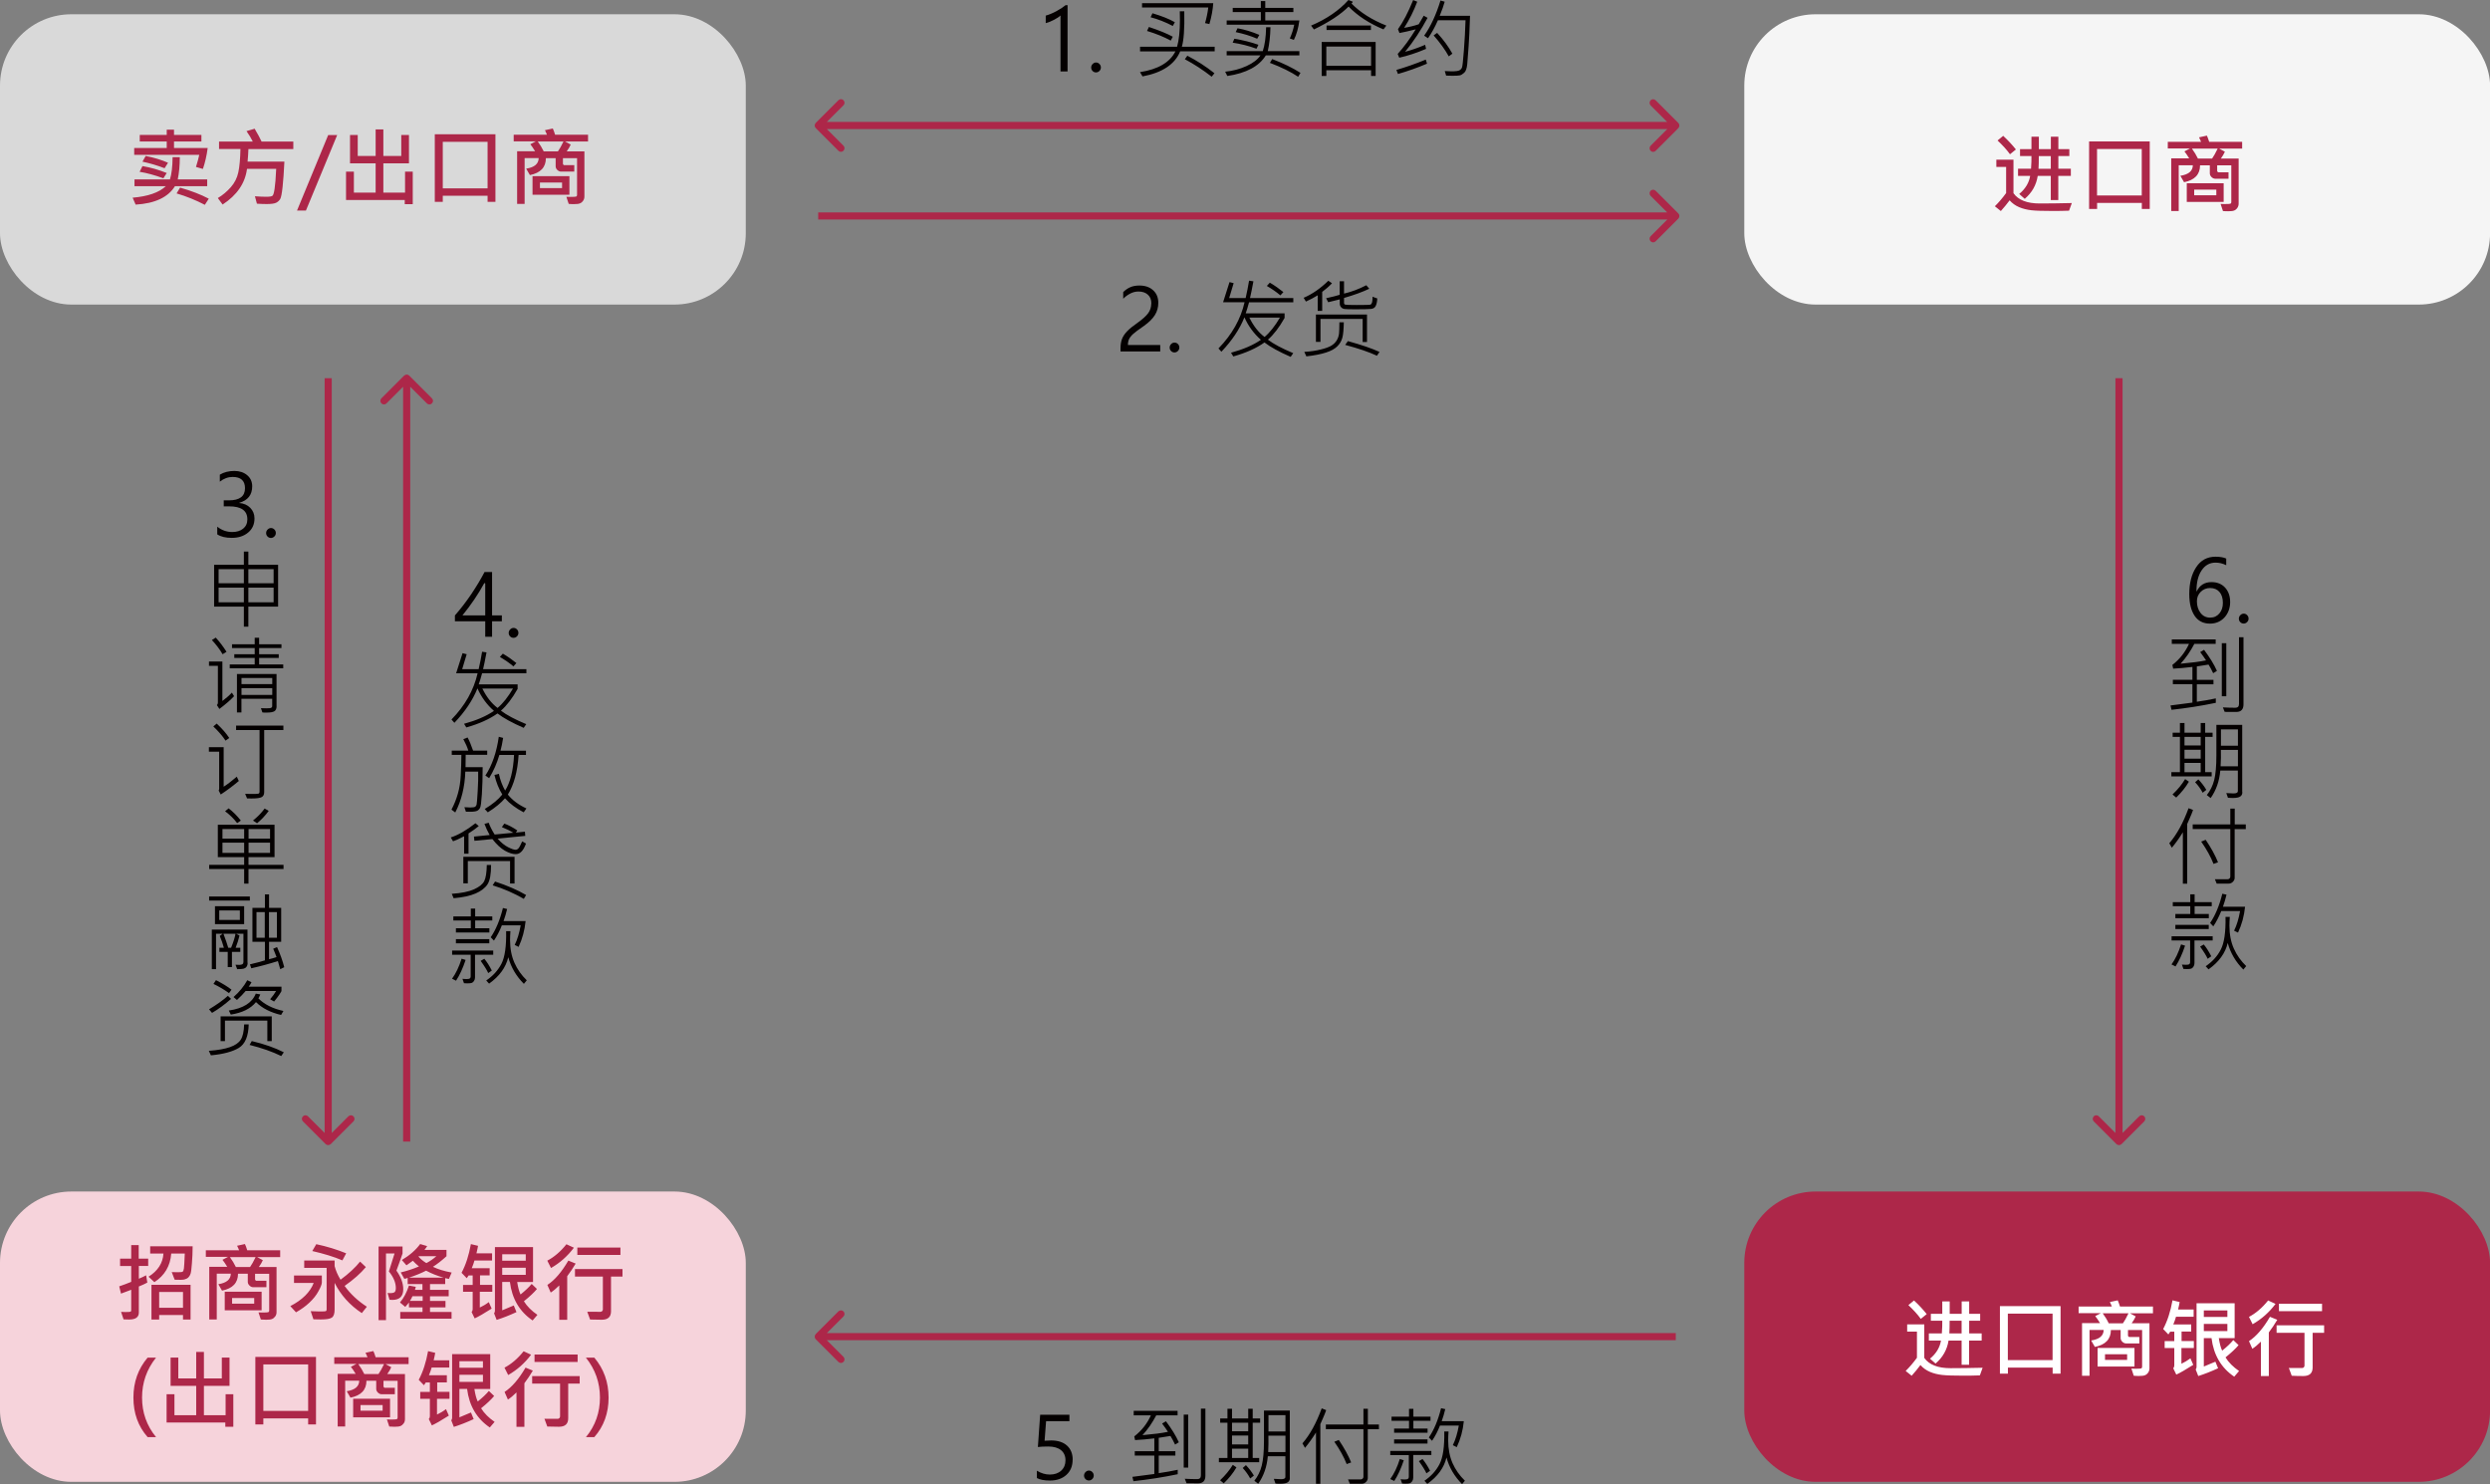
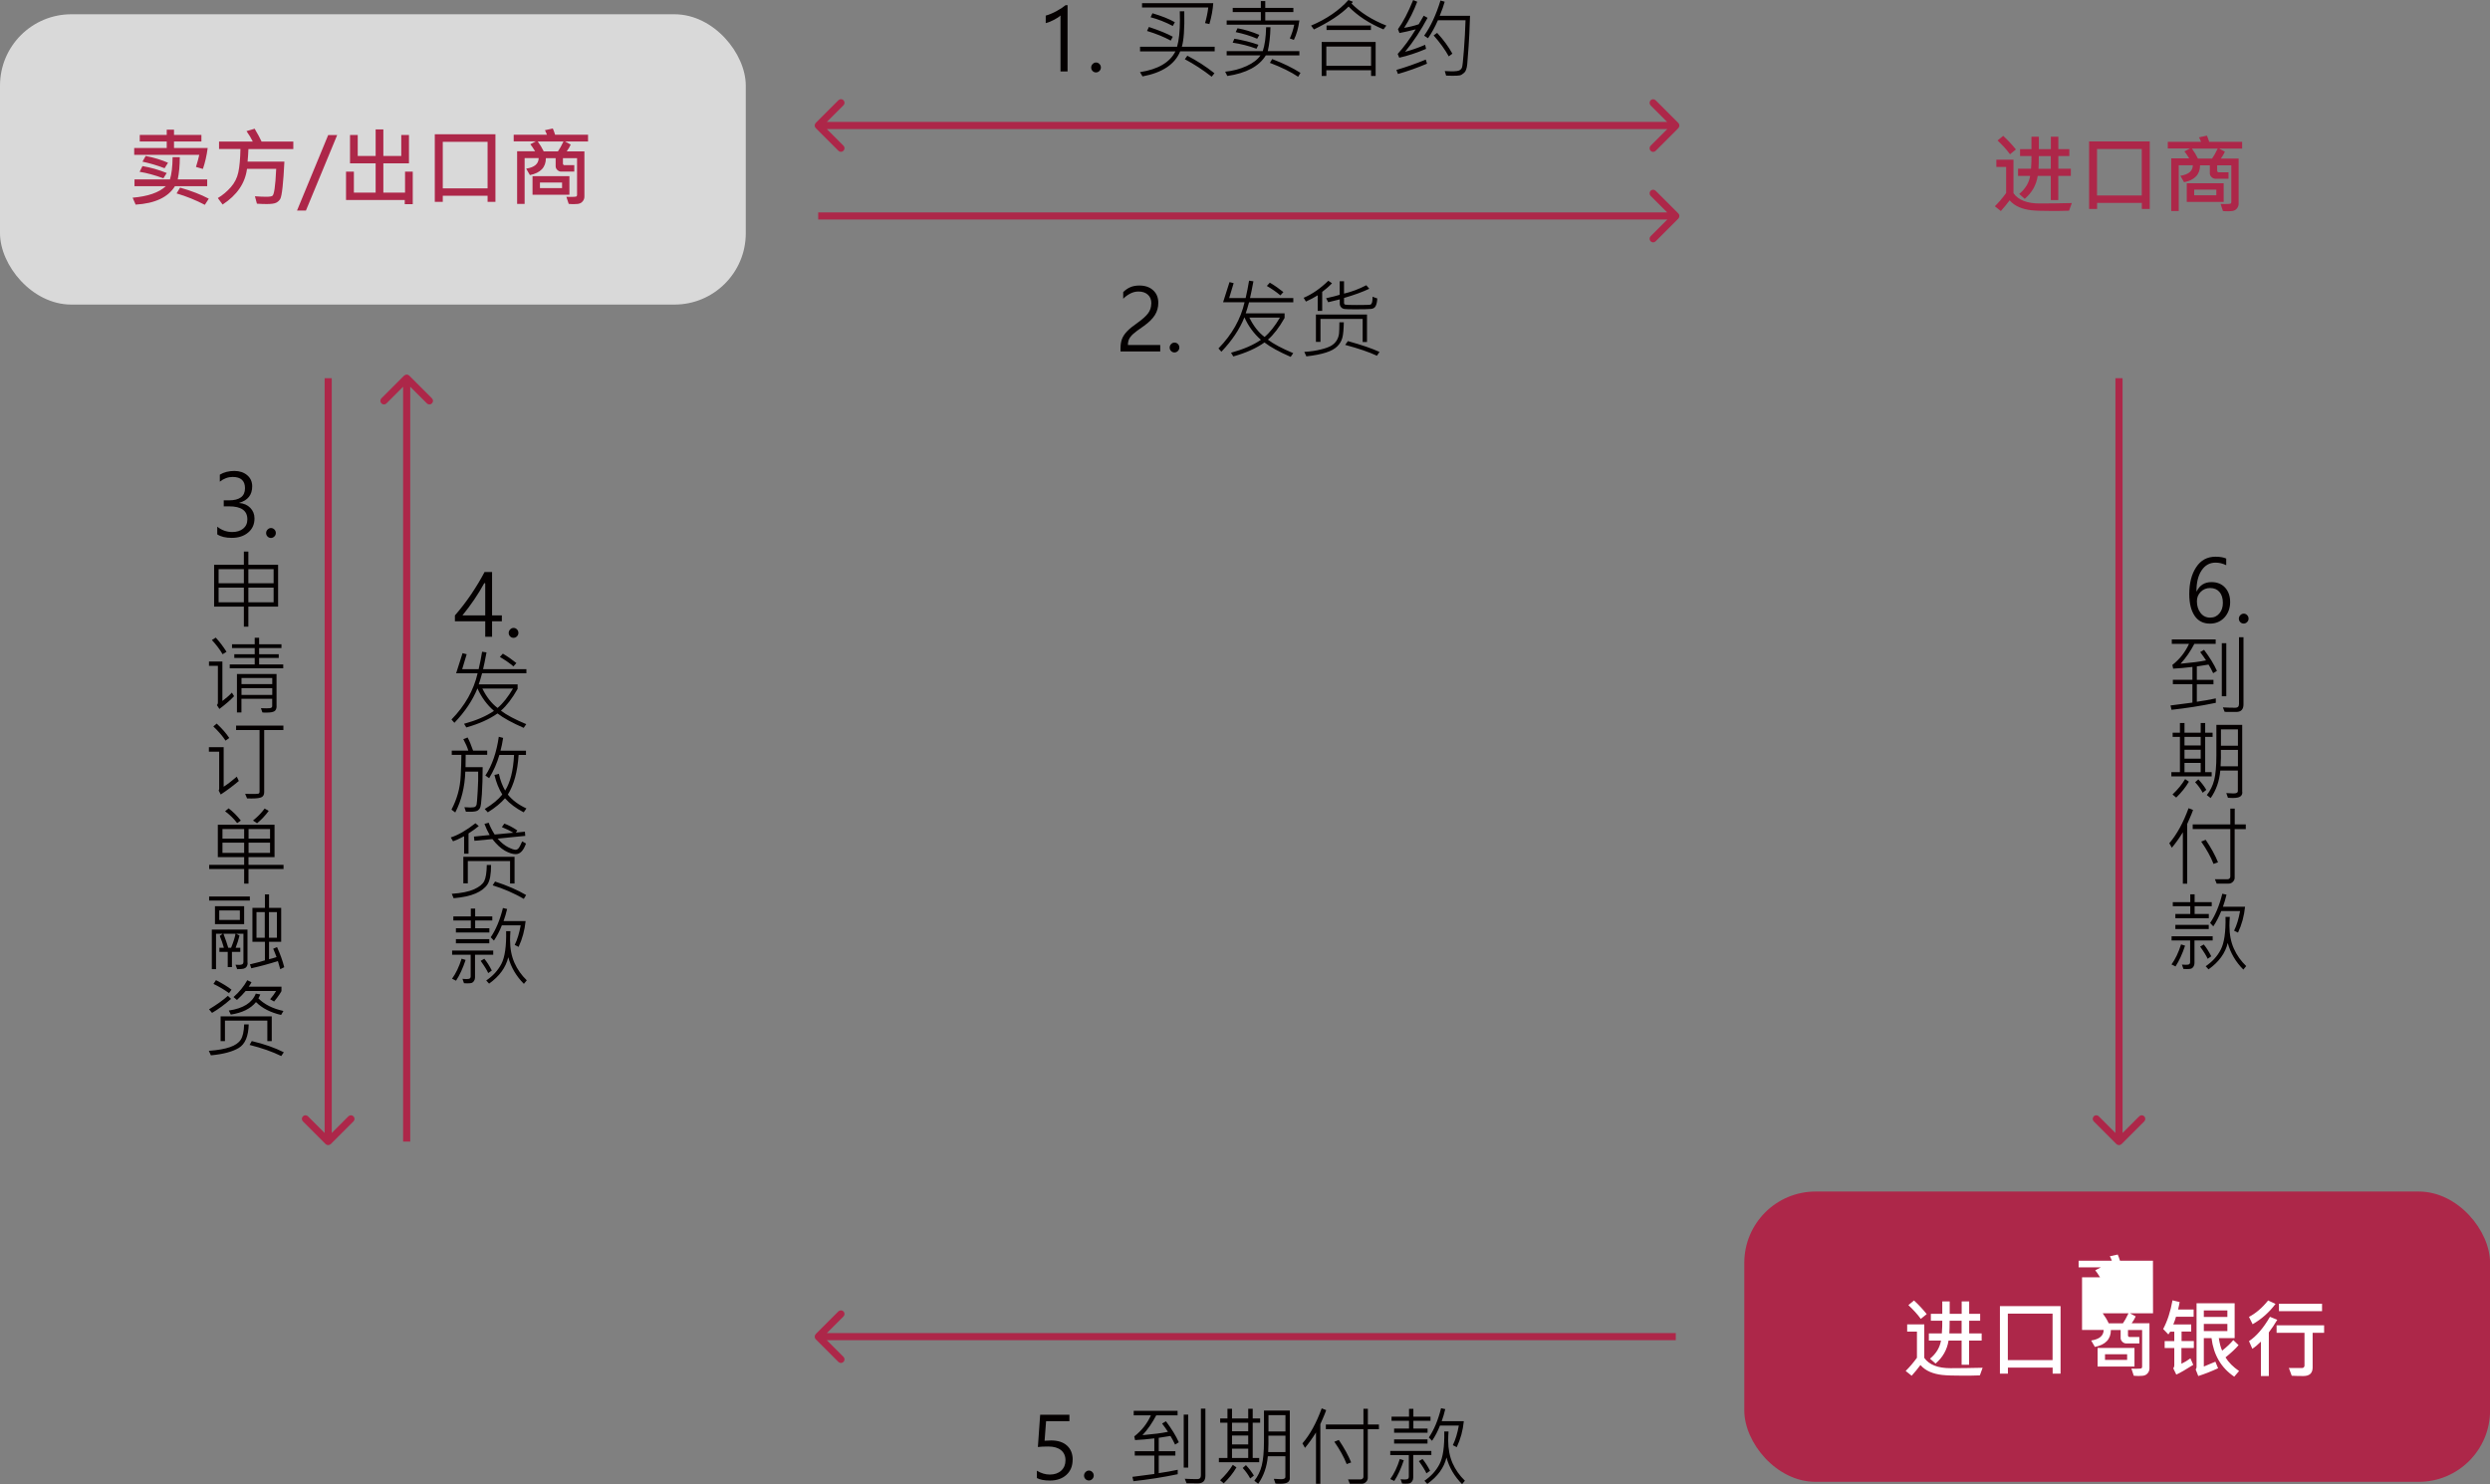
<svg xmlns="http://www.w3.org/2000/svg" id="_圖層_2" data-name="圖層 2" viewBox="0 0 349 208.02">
  <rect x="0" y="0" width="349" height="208.02" fill="#808080" stroke="none" />
  <defs>
    <style>
      .cls-1 {
        fill: #d9d9d9;
      }

      .cls-1, .cls-2, .cls-3, .cls-4, .cls-5, .cls-6 {
        stroke-width: 0px;
      }

      .cls-2 {
        fill: #ad2749;
      }

      .cls-3 {
        fill: #fff;
      }

      .cls-4 {
        fill: #f6d3db;
      }

      .cls-5 {
        fill: #f5f5f5;
      }

      .cls-6 {
        fill: #040000;
      }
    </style>
  </defs>
  <g id="_圖層_1-2" data-name="圖層 1">
    <path class="cls-6" d="M161.37,42.52c0-.52-.16-.93-.49-1.22-.32-.29-.76-.44-1.31-.44-.39,0-.77.09-1.14.28-.37.19-.7.43-1,.73v-.93c.29-.29.62-.52.98-.68.36-.16.79-.24,1.28-.24.81,0,1.45.22,1.93.66.48.43.73,1.02.73,1.76,0,.64-.16,1.21-.48,1.72-.31.5-.82,1.01-1.52,1.51-.77.53-1.29.92-1.55,1.16-.26.24-.44.48-.55.71-.11.23-.16.5-.16.82h4.53v.9h-5.57v-.39c0-.54.07-.99.21-1.36.14-.37.38-.72.71-1.07.33-.35.83-.75,1.5-1.22.71-.51,1.2-.96,1.47-1.34.28-.39.42-.83.42-1.34ZM163.94,48.71c0-.19.07-.35.21-.49.14-.14.29-.2.47-.2.19,0,.35.07.48.2.13.13.2.3.2.49s-.07.35-.21.49c-.13.13-.29.2-.47.2s-.34-.06-.47-.19c-.14-.13-.21-.3-.21-.49ZM181.28,42.37h-6.21c-.18.67-.34,1.19-.47,1.55h5.45v.64c-.76,1.34-1.54,2.36-2.34,3.05.8.61,1.98,1.23,3.55,1.89l-.36.52c-1.62-.71-2.85-1.38-3.67-2.02-1.14.81-2.59,1.46-4.37,1.96l-.32-.52c1.72-.47,3.12-1.07,4.19-1.81-.99-.87-1.76-1.92-2.31-3.15-.67,1.66-1.74,3.26-3.23,4.82l-.41-.46c1.9-1.95,3.12-4.11,3.66-6.48h-3.01l.9-2.82.58.15-.63,2.09h2.31c.2-.87.36-1.68.48-2.44l.61.09c-.19,1.03-.35,1.81-.48,2.35h6.07v.59ZM179.4,44.51h-4.29c.57,1.17,1.28,2.08,2.13,2.72.74-.62,1.46-1.53,2.16-2.72ZM179.88,40.94l-.42.46c-.53-.45-1.16-.89-1.9-1.32l.42-.46c.7.41,1.33.86,1.9,1.32ZM186.69,39.71c-.42.44-.88.84-1.37,1.2v2.66h-.63v-2.18c-.49.31-1.04.6-1.65.88l-.32-.53c1.18-.5,2.33-1.29,3.46-2.39l.51.35ZM193.04,41.82c-.02.48-.1.84-.23,1.08-.12.24-.34.37-.66.4-.31.03-1.01.05-2.09.05-.87,0-1.41-.01-1.61-.04-.2-.03-.36-.11-.48-.25s-.19-.3-.19-.49v-.61l-1.62.4-.29-.56c.82-.18,1.46-.34,1.9-.48v-1.9h.61v1.73c1.04-.24,2.08-.63,3.12-1.17l.42.49c-.9.43-2.08.87-3.54,1.29v.69c0,.13.06.21.17.25.11.03.64.05,1.58.05.15,0,.5,0,1.07-.01.57,0,.87-.02.91-.05.04-.03.09-.08.13-.15.05-.07.09-.2.11-.38.02-.18.03-.37.02-.57l.64.23ZM191.6,47.94h-.61v-3.24h-5.91v3.22h-.64v-3.83h7.16v3.86ZM188.35,45.18c-.02.96-.08,1.68-.2,2.14-.12.46-.35.86-.71,1.22-.36.36-.88.65-1.58.87-.7.23-1.62.41-2.76.54l-.29-.63c.86-.05,1.62-.16,2.29-.33.68-.16,1.18-.35,1.5-.54.32-.2.58-.45.76-.75.18-.3.28-.62.32-.96.03-.34.05-.86.05-1.57h.63ZM193.35,49.33l-.36.53c-1.12-.52-2.61-1.03-4.45-1.52l.38-.53c1.92.53,3.4,1.04,4.44,1.52Z" />
    <path class="cls-6" d="M148.64,10.01V2.17c-.18.18-.47.38-.89.6-.41.22-.81.38-1.18.47v-1.05c.47-.13.97-.34,1.51-.63.54-.29.96-.57,1.27-.83h.28v9.28h-.98ZM152.94,9.46c0-.19.07-.35.21-.49.14-.14.29-.21.47-.21.19,0,.35.07.48.21.13.13.2.29.2.49s-.07.35-.21.49c-.13.13-.29.2-.47.2s-.34-.06-.47-.19c-.14-.13-.21-.3-.21-.49ZM170.05.45c-.06.9-.24,1.88-.54,2.92l-.61-.13c.21-.71.36-1.44.45-2.19h-9.28V.45h9.97ZM170.24,7.19h-4.82c-.75,1.83-2.51,3-5.28,3.52l-.36-.6c2.53-.39,4.19-1.36,4.97-2.91h-4.96v-.65h5.19c.26-.89.4-2.15.4-3.76,0-.29,0-.69-.02-1.21h.63c.05,2.43-.07,4.09-.34,4.97h4.6v.65ZM164.67,3.11l-.29.53c-1.03-.54-2.07-.95-3.11-1.22l.26-.56c1.28.38,2.33.79,3.13,1.25ZM164.38,5.15l-.29.54c-.93-.51-2.03-.96-3.32-1.35l.26-.56c1.45.48,2.57.94,3.35,1.37ZM170.22,10.26l-.39.49c-1.21-.94-2.46-1.76-3.76-2.45l.35-.49c1.35.7,2.62,1.52,3.79,2.45ZM182.12,2.87c-.14,1.07-.4,1.97-.77,2.72l-.57-.2c.3-.67.5-1.32.62-1.93h-9.47v-.59h4.79v-1.18h-3.94v-.58h3.94V.15h.62v.96h3.94v.58h-3.94v1.18h4.79ZM182.12,7.76h-4.7c-.94,1.53-2.75,2.5-5.4,2.89l-.3-.6c1.07-.11,2.07-.37,2.99-.79.92-.42,1.57-.92,1.96-1.5h-4.74v-.59h5.06c.28-.84.44-1.95.47-3.35h.61c-.03,1.23-.15,2.35-.38,3.35h4.43v.59ZM176.51,4.89l-.3.54c-.9-.39-1.9-.7-3.01-.93l.25-.54c1,.18,2.02.49,3.06.93ZM176.38,6.28l-.27.55c-1.09-.4-2.2-.68-3.34-.85l.24-.55c1.21.2,2.34.48,3.38.85ZM182.27,10.22l-.32.54c-1.03-.69-2.35-1.34-3.96-1.95l.32-.53c1.55.59,2.87,1.23,3.96,1.93ZM194.31,3.59l-.4.53c-2.01-.84-3.64-1.91-4.89-3.2-1.08,1.09-2.7,2.16-4.86,3.21l-.4-.54c2.19-.93,3.93-2.13,5.24-3.59l.61.24c-.03.09-.09.18-.18.26,1.25,1.26,2.88,2.29,4.87,3.08ZM192.15,4.21h-6.22v-.64h6.22v.64ZM192.8,10.65h-.63v-.8h-6.27v.8h-.65v-4.77h7.56v4.77ZM192.17,9.22v-2.7h-6.27v2.7h6.27ZM200.09,2.5c-.91,1.71-1.96,3.3-3.15,4.76.91-.24,1.85-.57,2.81-.98l.13.57c-1.31.56-2.56.97-3.76,1.24l-.22-.53c.85-.93,1.69-2.07,2.53-3.45-.84.22-1.6.39-2.28.52l-.21-.54c.71-.98,1.42-2.34,2.13-4.08l.57.23c-.48,1.28-1.09,2.5-1.83,3.66.68-.11,1.36-.27,2.04-.5.19-.31.43-.71.7-1.2l.54.3ZM206.04,2.22c-.06,1.85-.12,3.29-.2,4.31-.07,1.02-.13,1.84-.19,2.46-.06.61-.2,1.01-.43,1.21-.23.2-.42.32-.59.36-.16.04-.51.06-1.03.06-.24,0-.54,0-.91-.02l-.19-.64c.3.02.61.04.93.04.59,0,.97-.05,1.14-.15.17-.1.28-.23.34-.38.07-.15.16-.95.27-2.41.11-1.46.19-2.87.23-4.22h-3.87c-.42.96-.88,1.8-1.39,2.52l-.54-.36c.9-1.26,1.67-2.9,2.29-4.93l.59.17c-.14.52-.37,1.18-.7,1.98h4.26ZM203.57,7.52l-.51.38c-.52-.94-1.23-1.92-2.12-2.94l.49-.35c.88.95,1.59,1.92,2.14,2.92ZM200.02,8.92c-1.36.58-2.72,1.06-4.08,1.45l-.22-.57c1.31-.38,2.69-.86,4.12-1.45l.17.58Z" />
    <path class="cls-6" d="M150.34,204.59c0,.9-.29,1.61-.88,2.14-.59.53-1.35.79-2.3.79-.79,0-1.4-.12-1.83-.35v-1.03c.59.36,1.2.54,1.81.54.66,0,1.2-.18,1.6-.55.4-.37.6-.85.6-1.45s-.21-1.08-.63-1.42c-.42-.34-1.01-.51-1.78-.51-.59,0-1.07.02-1.46.07l.32-4.52h4.1v.9h-3.27l-.21,2.74c.49-.03.8-.04.92-.04.95,0,1.69.24,2.22.72.53.48.8,1.14.8,1.99ZM151.94,206.82c0-.19.07-.35.21-.49.14-.14.29-.21.47-.21.19,0,.35.07.48.21.13.13.2.29.2.49s-.07.35-.21.49c-.13.13-.29.2-.47.2s-.34-.06-.47-.19c-.14-.13-.21-.3-.21-.49ZM168.95,206.84c0,.71-.34,1.07-1.02,1.07-.82,0-1.36,0-1.62-.01l-.25-.63c.59.03,1.18.05,1.75.05.34,0,.51-.18.51-.54v-9.34h.63v9.41ZM165.23,202.15l-.53.33c-.23-.49-.45-.89-.65-1.21-.5.09-1.05.17-1.64.26v1.88h2.33v.61h-2.33v2.46c.93-.13,1.82-.29,2.66-.47v.62c-2.05.43-4.12.75-6.21.98l-.14-.61c1.36-.17,2.38-.3,3.07-.4v-2.58h-2.74v-.61h2.74v-1.8c-.97.12-1.87.2-2.7.24l-.11-.52c1.02-.79,1.8-1.77,2.33-2.95h-2.41v-.63h6.15v.63h-2.99c-.55,1.05-1.19,1.98-1.93,2.78,1.55-.14,2.74-.29,3.57-.47-.21-.33-.49-.72-.82-1.16l.54-.32c.8,1.07,1.4,2.04,1.79,2.92ZM166.54,205.71h-.63v-7.43h.63v7.43ZM176.62,199.41h-1.04v4.95h.91v.59h-5.65v-.59h1.2v-4.95h-1.02v-.59h1.02v-1.36h.64v1.36h2.27v-1.36h.63v1.36h1.04v.59ZM174.95,200.61v-1.2h-2.27v1.2h2.27ZM174.95,202.46v-1.25h-2.27v1.25h2.27ZM174.95,204.36v-1.31h-2.27v1.31h2.27ZM180.79,207.16c0,.27-.1.47-.29.6-.19.14-.55.21-1.09.21-.21,0-.42,0-.64-.03l-.23-.66c.41.03.75.05,1.02.05.4,0,.6-.1.6-.32v-2.9h-2.46c-.13,1.48-.58,2.77-1.35,3.86l-.54-.42c.49-.62.84-1.33,1.04-2.13.2-.81.31-1.94.31-3.4v-4.31h3.62v9.43ZM180.17,200.64v-2.29h-2.38v2.29h2.38ZM180.17,203.53v-2.3h-2.39c.02.71.01,1.48-.03,2.3h2.43ZM173.3,205.68c-.45.78-1.04,1.52-1.78,2.23l-.51-.43c.73-.69,1.32-1.41,1.78-2.16l.52.36ZM175.74,206.83l-.51.4c-.27-.51-.62-1-1.05-1.47l.45-.4c.43.45.81.94,1.12,1.47ZM185.88,197.65c-.11.33-.28.74-.5,1.24l-.32.72v8.37h-.61v-7.2c-.5.81-1.01,1.52-1.54,2.16l-.36-.63c1.05-1.21,1.95-2.85,2.7-4.91l.63.25ZM193.26,200.33h-1.55v6.84c0,.2-.08.38-.25.55s-.37.25-.59.25h-1.68l-.25-.61h1.79c.1,0,.18-.04.26-.11.08-.07.11-.16.11-.27v-6.66h-5.27v-.65h5.27v-2.21h.62v2.21h1.55v.65ZM189.38,204.98l-.63.23c-.39-1-.97-2.04-1.73-3.13l.63-.25c.75,1.11,1.33,2.16,1.73,3.15ZM205.17,199.21c-.13,1.3-.46,2.51-.99,3.63l-.55-.28c.38-.77.65-1.69.84-2.75h-2.64c-.3.78-.68,1.5-1.11,2.14l-.45-.47c.73-1.07,1.3-2.44,1.71-4.1l.59.13c-.14.6-.31,1.16-.5,1.69h3.11ZM200.5,199.14h-2.4v1.09h1.99v.59h-4.69v-.59h2.09v-1.09h-2.45v-.57h2.45v-1.1h.61v1.1h2.4v.57ZM205.33,207.53l-.4.49c-1.07-1.07-1.8-2.31-2.19-3.73-.34,1.43-1.23,2.66-2.69,3.7l-.4-.44c.92-.62,1.63-1.4,2.11-2.32.49-.93.71-2.46.67-4.59h.6c-.03.45-.05.87-.05,1.24,0,1.21.21,2.28.61,3.2.41.92.99,1.74,1.73,2.46ZM200.08,202.34h-4.68v-.59h4.68v.59ZM200.64,203.94h-2.56v3.18c0,.18-.05.35-.14.49-.09.14-.2.23-.31.28-.11.05-.33.07-.66.07-.15,0-.3,0-.45-.02l-.21-.61c.18.02.36.04.56.04.24,0,.4-.03.47-.09.08-.06.12-.15.12-.26v-3.06h-2.6v-.59h5.76v.59ZM196.76,204.67c-.39,1.18-.84,2.15-1.34,2.91l-.56-.27c.53-.73.98-1.66,1.34-2.81l.56.18ZM200.43,206.16l-.5.35c-.2-.44-.55-1.01-1.06-1.71l.51-.3c.36.43.71.98,1.06,1.65Z" />
    <path class="cls-6" d="M312.02,79.22c-.48-.24-.97-.36-1.48-.36-.83,0-1.49.37-1.97,1.1-.48.73-.72,1.7-.71,2.93h.03c.42-.87,1.11-1.3,2.08-1.3.79,0,1.43.26,1.9.77.47.52.71,1.19.71,2.03s-.27,1.58-.8,2.16c-.53.57-1.21.86-2.03.86-.94,0-1.67-.37-2.16-1.11-.49-.74-.74-1.75-.74-3.03,0-1.54.32-2.79.97-3.77.64-.98,1.55-1.47,2.71-1.47.63,0,1.13.09,1.5.26v.93ZM307.92,84.28c0,.64.17,1.18.51,1.63.34.44.79.66,1.34.66s.97-.2,1.3-.59c.33-.39.49-.88.49-1.47,0-.66-.16-1.17-.48-1.54-.32-.37-.76-.55-1.32-.55-.51,0-.95.18-1.31.54-.36.36-.53.8-.53,1.32ZM313.8,86.71c0-.19.07-.35.21-.49.14-.14.29-.21.47-.21.19,0,.35.07.48.21.13.13.2.29.2.49s-.07.35-.21.49c-.13.13-.29.2-.47.2s-.34-.06-.47-.19c-.14-.13-.21-.3-.21-.49ZM314.45,98.72c0,.71-.34,1.07-1.02,1.07-.82,0-1.36,0-1.62-.01l-.25-.63c.59.03,1.18.05,1.75.05.34,0,.51-.18.51-.54v-9.34h.63v9.41ZM310.73,94.03l-.53.33c-.23-.49-.45-.89-.65-1.21-.5.09-1.05.17-1.64.26v1.88h2.33v.62h-2.33v2.45c.93-.13,1.82-.29,2.66-.47v.62c-2.05.43-4.12.75-6.21.98l-.14-.61c1.35-.17,2.38-.3,3.07-.4v-2.58h-2.74v-.62h2.74v-1.8c-.97.12-1.87.2-2.7.24l-.11-.52c1.02-.79,1.79-1.77,2.33-2.95h-2.41v-.63h6.15v.63h-2.99c-.55,1.05-1.19,1.98-1.93,2.78,1.55-.14,2.74-.29,3.57-.47-.22-.33-.49-.72-.82-1.16l.54-.32c.8,1.07,1.4,2.04,1.79,2.92ZM312.04,97.59h-.63v-7.44h.63v7.44ZM310.12,103.29h-1.04v4.94h.91v.59h-5.65v-.59h1.2v-4.94h-1.02v-.59h1.02v-1.36h.64v1.36h2.27v-1.36h.63v1.36h1.04v.59ZM308.45,104.49v-1.2h-2.27v1.2h2.27ZM308.45,106.34v-1.25h-2.27v1.25h2.27ZM308.45,108.24v-1.31h-2.27v1.31h2.27ZM314.29,111.04c0,.27-.1.47-.29.6-.19.14-.55.21-1.09.21-.21,0-.42-.01-.64-.03l-.23-.66c.41.03.75.05,1.02.05.4,0,.6-.11.6-.32v-2.89h-2.46c-.13,1.48-.58,2.77-1.35,3.86l-.54-.42c.49-.62.84-1.33,1.04-2.13.2-.81.3-1.94.3-3.4v-4.31h3.62v9.43ZM313.67,104.52v-2.29h-2.38v2.29h2.38ZM313.67,107.41v-2.3h-2.39c.02.71.01,1.48-.04,2.3h2.43ZM306.8,109.56c-.45.78-1.05,1.52-1.78,2.23l-.52-.43c.73-.69,1.32-1.41,1.77-2.16l.52.36ZM309.24,110.71l-.51.4c-.27-.51-.62-1-1.06-1.47l.45-.4c.43.45.81.94,1.12,1.47ZM307.38,113.53c-.11.33-.28.74-.5,1.24l-.32.72v8.37h-.61v-7.2c-.5.81-1.01,1.52-1.54,2.16l-.36-.63c1.05-1.22,1.95-2.85,2.7-4.91l.63.25ZM314.76,116.21h-1.55v6.84c0,.2-.08.38-.25.55s-.36.25-.59.25h-1.68l-.25-.61h1.79c.1,0,.18-.04.26-.11.08-.07.11-.16.11-.27v-6.66h-5.27v-.65h5.27v-2.21h.62v2.21h1.55v.65ZM310.88,120.86l-.63.23c-.39-1-.97-2.04-1.73-3.13l.63-.25c.75,1.11,1.33,2.16,1.73,3.15ZM314.67,127.09c-.13,1.3-.46,2.51-.99,3.63l-.55-.27c.38-.77.65-1.69.84-2.75h-2.64c-.31.78-.68,1.5-1.11,2.14l-.45-.47c.73-1.07,1.3-2.44,1.71-4.1l.59.13c-.14.6-.31,1.16-.5,1.69h3.11ZM310,127.02h-2.4v1.09h1.99v.59h-4.69v-.59h2.09v-1.09h-2.45v-.57h2.45v-1.1h.61v1.1h2.4v.57ZM314.83,135.41l-.4.49c-1.07-1.07-1.8-2.31-2.19-3.73-.34,1.43-1.23,2.66-2.69,3.7l-.4-.44c.92-.62,1.63-1.39,2.11-2.32.49-.93.71-2.46.67-4.59h.6c-.03.45-.05.87-.05,1.24,0,1.21.21,2.28.62,3.2.41.92.99,1.74,1.73,2.45ZM309.58,130.22h-4.68v-.59h4.68v.59ZM310.14,131.82h-2.56v3.18c0,.18-.05.35-.14.49-.09.14-.2.23-.3.27-.11.05-.33.07-.66.07-.15,0-.3,0-.45-.02l-.21-.61c.18.02.36.03.56.03.24,0,.4-.03.47-.09.08-.06.12-.15.12-.26v-3.06h-2.6v-.59h5.76v.59ZM306.26,132.55c-.39,1.18-.84,2.15-1.34,2.91l-.56-.28c.53-.73.98-1.66,1.34-2.81l.56.18ZM309.93,134.04l-.5.35c-.2-.44-.55-1.01-1.06-1.71l.51-.3c.36.43.71.98,1.05,1.65Z" />
    <rect class="cls-1" y="2" width="104.53" height="40.69" rx="10" ry="10" />
    <path class="cls-2" d="M29.11,20.74c-.14,1.08-.37,2.06-.67,2.94l-.97-.28c.23-.74.38-1.31.46-1.7h-9.12v-.96h4.56v-.91h-3.78v-.92h3.78v-.73h1.02v.73h3.84v.92h-3.84v.91h4.73ZM23.55,22.81l-.48.77c-.99-.38-2.02-.69-3.1-.92l.45-.8c1.17.23,2.22.55,3.13.95ZM29.03,26.1h-4.51c-.96,1.55-2.8,2.42-5.51,2.58l-.42-.97c2.13-.18,3.68-.71,4.65-1.61h-4.39v-.95h4.97c.23-.73.36-1.78.37-3.12h1.01c0,1.18-.1,2.22-.29,3.12h4.13v.95ZM23.37,24.25l-.47.74c-1.17-.43-2.28-.74-3.33-.91l.4-.8c1.18.2,2.32.53,3.4.97ZM29.27,27.84l-.56.87c-1.25-.65-2.57-1.19-3.96-1.6l.49-.81c1.59.45,2.93.97,4.02,1.55ZM41.1,20.89h-6.28c-.03.7-.07,1.29-.12,1.76h5.16c-.07,1.43-.15,2.61-.25,3.53-.1.92-.21,1.5-.34,1.72-.13.22-.32.39-.57.52-.25.12-.7.18-1.34.18-.42,0-.87-.02-1.35-.05l-.28-1.04c.61.05,1.14.07,1.6.07s.76-.05.87-.15c.11-.1.21-.43.29-1,.09-.57.16-1.49.22-2.76h-4.09c-.26,2.01-1.4,3.68-3.42,5l-.67-.91c.68-.4,1.28-.91,1.82-1.52.54-.61.88-1.3,1.05-2.08.17-.78.27-1.87.3-3.28h-3v-1.04h4.73c-.25-.5-.54-.98-.88-1.46l1.14-.34c.43.72.75,1.32.97,1.8h4.45v1.04ZM47.26,18.93l-4.38,10.58h-1.25l4.37-10.58h1.27ZM57.84,28.62h-1.11v-.59h-8.23v-3.97h1.1v2.94h3.05v-4.11h-3.59v-3.97h1.08v2.94h2.51v-3.72h1.08v3.72h2.51v-2.94h1.08v3.97h-3.59v4.11h3.04v-2.94h1.08v4.56ZM69.44,28.29h-1.1v-.85h-6.28v.85h-1.12v-9.47h8.5v9.47ZM68.34,26.4v-6.52h-6.28v6.52h6.28ZM82.42,19.83h-3.23l.8.43c-.12.29-.31.61-.56.96h2.48v6.32c0,.23-.06.44-.19.61-.13.18-.28.3-.45.36-.16.07-.44.1-.82.1-.2,0-.45,0-.74-.03l-.33-1c.2.01.39.02.56.02.47,0,.74-.02.82-.05.08-.04.12-.11.12-.22v-5.16h-1.98v.79s.02.08.06.12c.04.05.08.07.12.07h1.41v.9h-1.87c-.18,0-.35-.08-.51-.23-.16-.16-.23-.33-.23-.51v-1.14h-1.37c0,1.28-.75,2.07-2.24,2.37l-.52-.9c1.16-.18,1.74-.68,1.75-1.48h-1.97v6.42h-1.05v-7.38h2.52c-.28-.45-.5-.78-.67-.98l.78-.41h-3.11v-.93h4.66c-.05-.15-.15-.36-.28-.63l1.1-.24c.11.22.21.51.32.87h4.62v.93ZM78.98,19.83h-3.61c.33.45.61.91.84,1.39h1.99c.22-.3.48-.77.78-1.39ZM79.81,27.3h-5.17v-2.61h5.17v2.61ZM78.78,26.37v-.79h-3.1v.79h3.1Z" />
-     <rect class="cls-5" x="244.48" y="2" width="104.53" height="40.69" rx="10" ry="10" />
    <path class="cls-2" d="M282.55,20.95l-.83.67c-.46-.64-1.05-1.28-1.74-1.93l.79-.65c.69.64,1.28,1.28,1.78,1.91ZM290.24,24.65h-1.75v3.39h-1.05v-3.39h-1.83c-.2,1.29-.81,2.36-1.82,3.22l-.78-.68c.87-.72,1.38-1.57,1.54-2.54h-1.7v-1h1.82c.05-.69.07-1.29.06-1.78h-1.6v-.97h1.6v-1.74h1.04v1.74h1.68v-1.74h1.05v1.74h1.54v.97h-1.54v1.78h1.75v1ZM287.44,23.66v-1.78h-1.68c0,.74-.01,1.34-.04,1.78h1.72ZM290.38,28.48l-.38,1.05c-.73.03-1.48.04-2.25.04-1.4,0-2.41-.03-3.03-.1-.62-.07-1.19-.21-1.71-.43-.52-.22-.97-.54-1.34-.96-.37.5-.78,1-1.23,1.5l-.84-.67c.54-.53,1.07-1.15,1.58-1.85v-3.66h-1.37v-1.02h2.4v4.7c.68.96,1.9,1.44,3.67,1.44,1.35,0,2.85-.02,4.49-.06ZM301.3,29.29h-1.1v-.85h-6.27v.85h-1.12v-9.47h8.5v9.47ZM300.19,27.4v-6.52h-6.27v6.52h6.27ZM314.27,20.83h-3.23l.8.43c-.12.29-.31.61-.56.96h2.49v6.32c0,.23-.07.44-.19.61-.13.18-.28.3-.45.36-.16.07-.44.1-.82.1-.2,0-.45,0-.74-.03l-.33-1c.2.01.39.02.56.02.47,0,.74-.02.82-.05.08-.04.12-.11.12-.22v-5.16h-1.98v.79s.02.08.06.12.08.07.12.07h1.41v.9h-1.87c-.18,0-.35-.08-.51-.23-.16-.16-.24-.33-.24-.51v-1.14h-1.37c0,1.28-.75,2.07-2.24,2.37l-.52-.9c1.16-.18,1.74-.68,1.75-1.48h-1.98v6.42h-1.05v-7.38h2.52c-.28-.45-.5-.78-.67-.98l.78-.41h-3.11v-.93h4.66c-.05-.15-.15-.36-.28-.63l1.1-.24c.1.22.21.51.32.87h4.62v.93ZM310.83,20.83h-3.61c.33.45.61.91.84,1.39h1.99c.22-.3.48-.77.78-1.39ZM311.67,28.3h-5.17v-2.61h5.17v2.61ZM310.64,27.37v-.79h-3.1v.79h3.1Z" />
    <rect class="cls-2" x="244.48" y="167.01" width="104.53" height="40.69" rx="10" ry="10" />
-     <path class="cls-3" d="M270.05,184.19l-.83.67c-.46-.64-1.05-1.28-1.74-1.93l.79-.65c.69.64,1.28,1.28,1.78,1.91ZM277.74,187.9h-1.75v3.39h-1.05v-3.39h-1.83c-.2,1.28-.81,2.36-1.82,3.22l-.78-.68c.87-.72,1.38-1.57,1.54-2.54h-1.7v-1h1.82c.05-.69.07-1.29.06-1.78h-1.6v-.97h1.6v-1.74h1.04v1.74h1.68v-1.74h1.05v1.74h1.54v.97h-1.54v1.78h1.75v1ZM274.94,186.9v-1.78h-1.68c0,.74-.01,1.34-.04,1.78h1.72ZM277.88,191.72l-.38,1.06c-.73.03-1.48.04-2.25.04-1.4,0-2.41-.03-3.03-.1-.62-.07-1.19-.21-1.71-.43-.52-.22-.97-.54-1.34-.96-.37.5-.78,1-1.23,1.5l-.84-.67c.54-.53,1.07-1.15,1.58-1.85v-3.66h-1.37v-1.02h2.4v4.7c.68.96,1.9,1.44,3.67,1.44,1.35,0,2.85-.02,4.49-.06ZM288.8,192.54h-1.1v-.85h-6.27v.85h-1.12v-9.47h8.5v9.47ZM287.69,190.64v-6.52h-6.27v6.52h6.27ZM301.77,184.08h-3.23l.8.43c-.12.29-.31.61-.56.96h2.49v6.32c0,.24-.07.44-.19.61-.13.18-.28.3-.45.36-.16.07-.44.1-.82.1-.2,0-.45,0-.74-.03l-.33-1c.2.01.39.02.56.02.47,0,.74-.02.82-.05.08-.04.12-.11.12-.22v-5.16h-1.98v.79s.02.08.06.12.08.07.12.07h1.41v.9h-1.87c-.18,0-.35-.08-.51-.23-.16-.16-.24-.33-.24-.51v-1.14h-1.37c0,1.28-.75,2.07-2.24,2.37l-.52-.9c1.16-.18,1.74-.67,1.75-1.48h-1.98v6.42h-1.05v-7.38h2.52c-.28-.45-.5-.78-.67-.98l.78-.41h-3.11v-.93h4.66c-.05-.15-.15-.36-.28-.63l1.1-.24c.1.22.21.51.32.87h4.62v.93ZM298.33,184.08h-3.61c.33.45.61.91.84,1.4h1.99c.22-.3.48-.77.78-1.4ZM299.17,191.54h-5.17v-2.61h5.17v2.61ZM298.14,190.61v-.79h-3.1v.79h3.1ZM307.47,188.94h-1.72v2.21c.44-.21.86-.46,1.26-.76l.4.91c-1.05.67-1.85,1.13-2.38,1.37l-.43-.89c.1-.1.15-.24.15-.39v-2.45h-1.35v-.96h1.35v-1.33h-.57c-.11.17-.2.3-.26.39l-.73-.76c.6-1.12,1.03-2.46,1.31-4.02l1,.24c-.02.18-.1.54-.22,1.05h2.18v1.01h-2.47c-.09.32-.21.68-.38,1.08h2.51v1h-1.35v1.33h1.72v.96ZM313.83,192.17l-.68.79c-1.83-1.24-2.89-3.04-3.18-5.4h-1.08v3.98l1.62-.68.38.92c-1,.46-1.92.82-2.78,1.09l-.36-.92c.08-.1.12-.22.12-.36v-8.92h5.34v4.89h-2.22c.12.76.27,1.34.47,1.75.67-.53,1.19-1.03,1.56-1.48l.74.71c-.39.47-1,1.04-1.83,1.72.44.71,1.07,1.34,1.9,1.91ZM312.19,184.59v-.91h-3.3v.91h3.3ZM312.19,186.57v-1h-3.3v1h3.3ZM318.94,182.76c-.88,1.17-1.94,2.12-3.21,2.85l-.51-1.03c.95-.5,1.85-1.26,2.68-2.3l1.04.48ZM325.46,183.78h-6.04v-1.04h6.04v1.04ZM319.19,184.98c-.37.63-.77,1.22-1.19,1.78v6.11h-1.11v-4.82c-.43.43-.83.76-1.2,1l-.47-1.07c1.01-.66,2-1.8,2.94-3.41l1.03.42ZM325.76,186.81h-1.62v4.86c0,.8-.43,1.2-1.3,1.2-.56,0-1.1-.01-1.63-.04l-.4-1.09c.33,0,.96.01,1.86.01.08,0,.15-.03.22-.09.08-.07.11-.15.11-.24v-4.61h-3.91v-1.05h6.66v1.05Z" />
-     <rect class="cls-4" y="167.01" width="104.53" height="40.69" rx="10" ry="10" />
-     <path class="cls-2" d="M20.79,177.44h-1.33v1.79c.31-.12.65-.28,1.02-.48l.17,1.02c-.3.17-.7.35-1.19.55v3.65c0,.65-.45.98-1.36.98-.21,0-.47,0-.78-.02l-.35-1.05c.21.01.43.02.64.02.4,0,.63-.02.69-.05s.09-.11.09-.22v-2.85c-.3.12-.78.3-1.43.54l-.25-1.02c.54-.18,1.1-.39,1.68-.63v-2.22h-1.56v-1.03h1.56v-1.9h1.05v1.9h1.33v1.03ZM27,174.7c0,.82-.04,1.6-.1,2.36-.05.76-.12,1.25-.19,1.47-.07.22-.18.4-.32.53-.14.13-.33.22-.56.28-.23.05-.68.06-1.35.03l-.41-1.07c.34.02.61.02.81.02.39,0,.62-.02.71-.07.09-.05.15-.2.19-.46.04-.26.07-.96.12-2.09h-1.9c-.13,1.74-.92,3.08-2.36,4.01l-.82-.76c1.31-.83,2.01-1.91,2.09-3.25h-1.86v-1.01h5.96ZM26.72,184.95h-1.07v-.63h-3.34v.63h-1.08v-4.87h5.48v4.87ZM25.65,183.3v-2.21h-3.34v2.21h3.34ZM39.27,176.2h-3.23l.8.43c-.12.29-.31.61-.56.96h2.48v6.32c0,.24-.06.44-.19.61-.13.17-.28.3-.45.36-.16.07-.44.1-.82.1-.2,0-.45-.01-.74-.03l-.33-1c.2.01.39.02.56.02.47,0,.74-.02.82-.05.08-.04.12-.11.12-.22v-5.16h-1.98v.79s.02.08.06.12c.04.05.08.07.12.07h1.41v.9h-1.87c-.18,0-.35-.08-.51-.24-.16-.16-.23-.33-.23-.51v-1.14h-1.37c0,1.28-.75,2.07-2.24,2.37l-.52-.9c1.16-.18,1.74-.68,1.75-1.48h-1.97v6.42h-1.05v-7.38h2.52c-.28-.45-.5-.78-.67-.98l.78-.41h-3.11v-.93h4.66c-.05-.15-.15-.36-.28-.63l1.1-.24c.11.22.21.51.32.87h4.62v.93ZM35.83,176.2h-3.61c.33.45.61.91.84,1.39h1.99c.22-.3.48-.77.78-1.39ZM36.67,183.66h-5.17v-2.61h5.17v2.61ZM35.63,182.73v-.79h-3.1v.79h3.1ZM48.52,175.67l-.53.99c-1.19-.51-2.6-.94-4.22-1.31l.56-.96c1.5.32,2.9.75,4.19,1.28ZM51.41,183.17l-.7.88c-1.69-1.12-2.96-2.54-3.81-4.24v3.73c0,.59-.13.97-.39,1.14-.26.18-.78.26-1.55.26-.28,0-.62,0-1.03-.02l-.38-1.14c.48.02.89.04,1.22.04.52,0,.81-.01.89-.05.08-.03.12-.11.12-.22v-5.84h-3.14v-1.03h4.26v.78c.16.62.43,1.26.83,1.91,1.17-.86,2.08-1.71,2.74-2.54l.81.77c-.73.88-1.73,1.76-2.98,2.64.83,1.14,1.87,2.11,3.11,2.91ZM45.1,179.82c0,.2-.15.59-.46,1.15-.3.57-.73,1.1-1.27,1.61-.54.51-1.17.96-1.88,1.36l-.8-.87c1.69-.87,2.78-1.96,3.28-3.25h-2.76v-1.04h3.9v1.04ZM63.31,178.35l-.39.91c-.1-.02-.27-.06-.52-.11v.83h-2.13v.81h2.62v.9h-2.62v.66h2.17v.9h-2.17v.64h3.02v.94h-7.19v-.94h3.12v-.64h-1.9v-.69c-.05.09-.22.29-.52.62l-.74-.62c.52-.6.94-1.39,1.26-2.37l.96.18s-.05.18-.12.42h1.05v-.81h-2.07v-.87c-.16.07-.31.12-.47.13l-.5-.89c.93-.23,1.78-.51,2.55-.84-.37-.3-.65-.57-.85-.8-.15.12-.45.33-.9.64l-.65-.74c1.11-.66,1.96-1.41,2.57-2.24l.98.29c-.11.18-.23.36-.38.53h3.09v.89c-.68.62-1.31,1.11-1.9,1.48.7.34,1.57.61,2.6.8ZM61.15,176.07h-2.41l-.09.05c.29.34.66.65,1.11.92.53-.28.99-.6,1.39-.96ZM62.18,179.08c-.89-.25-1.71-.58-2.46-.98-.63.33-1.43.66-2.39.98h4.85ZM59.24,182.34v-.66h-1.43c-.1.25-.22.47-.36.66h1.79ZM55.56,178.09c.64.9.96,1.77.96,2.61,0,1-.51,1.5-1.52,1.5-.09,0-.23,0-.4-.02l-.28-.95c.14.01.26.02.36.02.34,0,.56-.06.65-.16.1-.11.15-.3.15-.56,0-.74-.32-1.51-.97-2.32.29-.88.55-1.72.79-2.52h-1.2v9.34h-1.04v-10.32h3.36v.99c-.21.64-.5,1.44-.86,2.4ZM68.97,181.06h-1.72v2.21c.45-.21.87-.46,1.26-.76l.4.91c-1.05.67-1.85,1.13-2.38,1.37l-.43-.89c.1-.11.15-.24.15-.39v-2.45h-1.35v-.96h1.35v-1.33h-.57c-.11.17-.2.3-.26.39l-.73-.76c.6-1.12,1.03-2.46,1.31-4.02l1,.24c-.02.18-.1.53-.22,1.05h2.19v1.01h-2.47c-.09.32-.21.69-.38,1.08h2.51v1h-1.35v1.33h1.72v.96ZM75.33,184.29l-.68.79c-1.83-1.24-2.89-3.04-3.18-5.4h-1.08v3.98l1.62-.68.38.93c-1,.46-1.92.82-2.78,1.09l-.36-.92c.08-.1.12-.22.12-.36v-8.92h5.34v4.89h-2.22c.12.76.27,1.34.47,1.75.67-.54,1.19-1.03,1.56-1.48l.74.71c-.39.47-1,1.05-1.83,1.72.44.71,1.07,1.34,1.9,1.91ZM73.69,176.71v-.91h-3.3v.91h3.3ZM73.69,178.69v-1h-3.3v1h3.3ZM80.44,174.88c-.88,1.17-1.94,2.12-3.21,2.85l-.52-1.03c.95-.5,1.85-1.26,2.68-2.3l1.04.48ZM86.96,175.9h-6.04v-1.04h6.04v1.04ZM80.69,177.1c-.37.63-.77,1.22-1.19,1.78v6.11h-1.11v-4.82c-.43.43-.83.76-1.2,1l-.47-1.07c1.02-.66,2-1.8,2.94-3.41l1.03.42ZM87.26,178.93h-1.62v4.86c0,.8-.43,1.19-1.3,1.19-.55,0-1.1-.01-1.63-.03l-.4-1.09c.34,0,.96.01,1.86.01.08,0,.15-.03.22-.09.07-.07.11-.15.11-.24v-4.61h-3.91v-1.05h6.66v1.05ZM20.69,201.43c-1.32-1.5-1.99-3.34-1.99-5.53s.66-4.03,1.99-5.61h1.18c-1.3,1.63-1.96,3.5-1.96,5.6s.65,3.94,1.96,5.54h-1.18ZM32.69,199.98h-1.11v-.59h-8.23v-3.97h1.1v2.94h3.05v-4.11h-3.59v-3.97h1.08v2.93h2.51v-3.72h1.08v3.72h2.51v-2.93h1.08v3.97h-3.59v4.11h3.04v-2.94h1.08v4.56ZM44.29,199.66h-1.1v-.85h-6.28v.85h-1.12v-9.47h8.5v9.47ZM43.19,197.76v-6.52h-6.28v6.52h6.28ZM57.27,191.2h-3.23l.8.43c-.12.29-.31.61-.56.96h2.48v6.32c0,.24-.06.44-.19.61-.13.17-.28.3-.45.36-.16.07-.44.1-.82.1-.2,0-.45-.01-.74-.03l-.33-1c.2.01.39.02.56.02.47,0,.74-.02.82-.05.08-.04.12-.11.12-.22v-5.16h-1.98v.79s.02.08.06.12c.04.05.08.07.12.07h1.41v.9h-1.87c-.18,0-.35-.08-.51-.24-.16-.16-.23-.33-.23-.51v-1.14h-1.37c0,1.28-.75,2.07-2.24,2.37l-.52-.9c1.16-.18,1.74-.68,1.75-1.48h-1.97v6.42h-1.05v-7.38h2.52c-.28-.45-.5-.78-.67-.98l.78-.41h-3.11v-.93h4.66c-.05-.15-.15-.36-.28-.63l1.1-.24c.11.22.21.51.32.87h4.62v.93ZM53.83,191.2h-3.61c.33.45.61.91.84,1.39h1.99c.22-.3.48-.77.78-1.39ZM54.67,198.66h-5.17v-2.61h5.17v2.61ZM53.63,197.73v-.79h-3.1v.79h3.1ZM62.97,196.06h-1.72v2.21c.45-.21.87-.46,1.26-.76l.4.91c-1.05.67-1.85,1.13-2.38,1.37l-.43-.89c.1-.11.15-.24.15-.39v-2.45h-1.35v-.96h1.35v-1.33h-.57c-.11.17-.2.3-.26.39l-.73-.76c.6-1.12,1.03-2.46,1.31-4.02l1,.24c-.02.18-.1.53-.22,1.05h2.19v1.01h-2.47c-.09.32-.21.69-.38,1.08h2.51v1h-1.35v1.33h1.72v.96ZM69.33,199.29l-.68.79c-1.83-1.24-2.89-3.04-3.18-5.4h-1.08v3.98l1.62-.68.38.93c-1,.46-1.92.82-2.78,1.09l-.36-.92c.08-.1.12-.22.12-.36v-8.92h5.34v4.89h-2.22c.12.76.27,1.34.47,1.75.67-.54,1.19-1.03,1.56-1.48l.74.71c-.39.47-1,1.05-1.83,1.72.44.71,1.07,1.34,1.9,1.91ZM67.69,191.71v-.91h-3.3v.91h3.3ZM67.69,193.69v-1h-3.3v1h3.3ZM74.44,189.88c-.88,1.17-1.94,2.12-3.21,2.85l-.52-1.03c.95-.5,1.85-1.26,2.68-2.3l1.04.48ZM80.96,190.9h-6.04v-1.04h6.04v1.04ZM74.69,192.1c-.37.63-.77,1.22-1.19,1.78v6.11h-1.11v-4.82c-.43.43-.83.76-1.2,1l-.47-1.07c1.02-.66,2-1.8,2.94-3.41l1.03.42ZM81.26,193.93h-1.62v4.86c0,.8-.43,1.19-1.3,1.19-.55,0-1.1-.01-1.63-.03l-.4-1.09c.34,0,.96.01,1.86.01.08,0,.15-.03.22-.09.07-.07.11-.15.11-.24v-4.61h-3.91v-1.05h6.66v1.05ZM82.13,201.43c1.31-1.59,1.96-3.44,1.96-5.54s-.66-3.96-1.97-5.6h1.18c1.33,1.58,2,3.45,2,5.61s-.67,4.03-2,5.53h-1.17Z" />
+     <path class="cls-3" d="M270.05,184.19l-.83.67c-.46-.64-1.05-1.28-1.74-1.93l.79-.65c.69.64,1.28,1.28,1.78,1.91ZM277.74,187.9h-1.75v3.39h-1.05v-3.39h-1.83c-.2,1.28-.81,2.36-1.82,3.22l-.78-.68c.87-.72,1.38-1.57,1.54-2.54h-1.7v-1h1.82c.05-.69.07-1.29.06-1.78h-1.6v-.97h1.6v-1.74h1.04v1.74h1.68v-1.74h1.05v1.74h1.54v.97h-1.54v1.78h1.75v1ZM274.94,186.9v-1.78h-1.68c0,.74-.01,1.34-.04,1.78h1.72ZM277.88,191.72l-.38,1.06c-.73.03-1.48.04-2.25.04-1.4,0-2.41-.03-3.03-.1-.62-.07-1.19-.21-1.71-.43-.52-.22-.97-.54-1.34-.96-.37.5-.78,1-1.23,1.5l-.84-.67c.54-.53,1.07-1.15,1.58-1.85v-3.66h-1.37v-1.02h2.4v4.7c.68.96,1.9,1.44,3.67,1.44,1.35,0,2.85-.02,4.49-.06ZM288.8,192.54h-1.1v-.85h-6.27v.85h-1.12v-9.47h8.5v9.47ZM287.69,190.64v-6.52h-6.27v6.52h6.27ZM301.77,184.08h-3.23l.8.43c-.12.29-.31.61-.56.96h2.49v6.32c0,.24-.07.44-.19.61-.13.18-.28.3-.45.36-.16.07-.44.1-.82.1-.2,0-.45,0-.74-.03l-.33-1c.2.01.39.02.56.02.47,0,.74-.02.82-.05.08-.04.12-.11.12-.22v-5.16h-1.98v.79s.02.08.06.12.08.07.12.07h1.41v.9h-1.87c-.18,0-.35-.08-.51-.23-.16-.16-.24-.33-.24-.51v-1.14h-1.37c0,1.28-.75,2.07-2.24,2.37l-.52-.9c1.16-.18,1.74-.67,1.75-1.48h-1.98h-1.05v-7.38h2.52c-.28-.45-.5-.78-.67-.98l.78-.41h-3.11v-.93h4.66c-.05-.15-.15-.36-.28-.63l1.1-.24c.1.22.21.51.32.87h4.62v.93ZM298.33,184.08h-3.61c.33.45.61.91.84,1.4h1.99c.22-.3.48-.77.78-1.4ZM299.17,191.54h-5.17v-2.61h5.17v2.61ZM298.14,190.61v-.79h-3.1v.79h3.1ZM307.47,188.94h-1.72v2.21c.44-.21.86-.46,1.26-.76l.4.91c-1.05.67-1.85,1.13-2.38,1.37l-.43-.89c.1-.1.15-.24.15-.39v-2.45h-1.35v-.96h1.35v-1.33h-.57c-.11.17-.2.3-.26.39l-.73-.76c.6-1.12,1.03-2.46,1.31-4.02l1,.24c-.02.18-.1.54-.22,1.05h2.18v1.01h-2.47c-.09.32-.21.68-.38,1.08h2.51v1h-1.35v1.33h1.72v.96ZM313.83,192.17l-.68.79c-1.83-1.24-2.89-3.04-3.18-5.4h-1.08v3.98l1.62-.68.38.92c-1,.46-1.92.82-2.78,1.09l-.36-.92c.08-.1.12-.22.12-.36v-8.92h5.34v4.89h-2.22c.12.76.27,1.34.47,1.75.67-.53,1.19-1.03,1.56-1.48l.74.71c-.39.47-1,1.04-1.83,1.72.44.71,1.07,1.34,1.9,1.91ZM312.19,184.59v-.91h-3.3v.91h3.3ZM312.19,186.57v-1h-3.3v1h3.3ZM318.94,182.76c-.88,1.17-1.94,2.12-3.21,2.85l-.51-1.03c.95-.5,1.85-1.26,2.68-2.3l1.04.48ZM325.46,183.78h-6.04v-1.04h6.04v1.04ZM319.19,184.98c-.37.63-.77,1.22-1.19,1.78v6.11h-1.11v-4.82c-.43.43-.83.76-1.2,1l-.47-1.07c1.01-.66,2-1.8,2.94-3.41l1.03.42ZM325.76,186.81h-1.62v4.86c0,.8-.43,1.2-1.3,1.2-.56,0-1.1-.01-1.63-.04l-.4-1.09c.33,0,.96.01,1.86.01.08,0,.15-.03.22-.09.08-.07.11-.15.11-.24v-4.61h-3.91v-1.05h6.66v1.05Z" />
    <path class="cls-2" d="M235.24,30.63c.19-.2.19-.51,0-.71l-3.18-3.18c-.2-.2-.51-.2-.71,0-.19.2-.19.51,0,.71l2.83,2.83-2.83,2.83c-.19.2-.19.51,0,.71.2.2.51.2.71,0l3.18-3.18ZM114.68,30.77h120.2v-1h-120.2v1Z" />
    <path class="cls-2" d="M114.33,17.24c-.19.2-.19.51,0,.71l3.18,3.18c.19.2.51.2.71,0,.2-.2.2-.51,0-.71l-2.83-2.83,2.83-2.83c.2-.2.2-.51,0-.71-.19-.2-.51-.2-.71,0l-3.18,3.18ZM235.24,17.95c.19-.2.19-.51,0-.71l-3.18-3.18c-.2-.2-.51-.2-.71,0-.19.2-.19.51,0,.71l2.83,2.83-2.83,2.83c-.19.2-.19.51,0,.71.2.2.51.2.71,0l3.18-3.18ZM114.68,18.09h120.2v-1h-120.2v1Z" />
    <path class="cls-2" d="M114.33,187c-.19.19-.19.51,0,.71l3.18,3.18c.19.2.51.2.71,0,.2-.19.2-.51,0-.71l-2.83-2.83,2.83-2.83c.2-.19.2-.51,0-.71-.19-.19-.51-.19-.71,0l-3.18,3.18ZM114.68,187.85h120.2v-1h-120.2v1Z" />
    <path class="cls-2" d="M297.35,160.36c-.2.19-.51.19-.71,0l-3.18-3.18c-.19-.2-.19-.51,0-.71.2-.2.51-.2.71,0l2.83,2.83,2.83-2.83c.2-.2.51-.2.71,0,.19.2.19.51,0,.71l-3.18,3.18ZM296.5,160.01V53.01h1v107h-1Z" />
    <path class="cls-6" d="M30.46,73.83c.62.49,1.32.74,2.1.74.62,0,1.13-.16,1.52-.47.39-.32.59-.75.59-1.31,0-1.21-.85-1.82-2.56-1.82h-.75v-.84h.71c1.52,0,2.27-.57,2.27-1.7,0-1.05-.58-1.58-1.73-1.58-.64,0-1.24.22-1.8.66v-.98c.58-.35,1.26-.52,2.05-.52.72,0,1.31.2,1.78.59.47.39.71.92.71,1.57,0,1.19-.61,1.96-1.82,2.31v.02c.64.05,1.16.28,1.55.68.39.4.59.89.59,1.49,0,.83-.3,1.49-.9,1.98-.59.49-1.35.74-2.28.74-.85,0-1.53-.16-2.04-.49v-1.08ZM37.3,74.71c0-.19.07-.35.21-.49.14-.14.29-.21.47-.21s.35.07.48.21c.13.13.2.29.2.49s-.07.35-.21.49c-.13.13-.29.2-.47.2s-.34-.06-.47-.19c-.14-.13-.21-.3-.21-.49ZM38.98,85.03h-4.17v2.81h-.63v-2.81h-4.17v-5.87h4.17v-1.85h.63v1.85h4.17v5.87ZM38.35,81.75v-1.97h-3.54v1.97h3.54ZM34.18,81.75v-1.97h-3.54v1.97h3.54ZM38.35,84.42v-2.06h-3.54v2.06h3.54ZM34.18,84.42v-2.06h-3.54v2.06h3.54ZM31.75,91.36l-.55.34c-.39-.67-.89-1.33-1.5-1.99l.54-.34c.56.61,1.06,1.27,1.51,1.99ZM39.7,93.67h-7.5v-.54h3.5v-.91h-2.86v-.52h2.86v-.87h-3.18v-.53h3.18v-.91h.62v.91h3.13v.53h-3.13v.87h2.75v.52h-2.75v.91h3.38v.54ZM32.81,97.58c-.48.52-1.17,1.12-2.06,1.79l-.35-.54c.09-.09.14-.2.14-.33v-5.17h-1.25v-.61h1.88v5.53c.48-.35.93-.74,1.33-1.17l.31.5ZM38.77,98.95c0,.36-.1.61-.31.74-.21.13-.58.19-1.13.19-.21,0-.4,0-.55-.02l-.21-.6c.17.01.42.02.74.02.38,0,.61-.02.7-.07.09-.05.14-.13.14-.25v-1.02h-4.31v1.92h-.63v-5.39h5.55v4.48ZM38.16,95.89v-.86h-4.31v.86h4.31ZM38.16,97.4v-.95h-4.31v.95h4.31ZM32.14,103.44l-.53.37c-.37-.58-.94-1.25-1.71-1.99l.47-.4c.75.69,1.34,1.37,1.77,2.03ZM39.72,102.33h-2.69v8.7c0,.33-.11.56-.34.69-.22.13-.7.2-1.42.2-.21,0-.43,0-.64-.01l-.27-.64c.37,0,.66.01.89.01.49,0,.8,0,.93-.03.13-.02.2-.11.2-.28v-8.64h-3.29v-.63h6.63v.63ZM33.47,109.47c-.81.68-1.65,1.31-2.53,1.89l-.29-.55c.05-.07.07-.17.07-.29v-5.16h-1.44v-.63h2.07v5.54c.56-.36,1.17-.83,1.84-1.41l.28.6ZM33.76,115.01l-.52.36c-.46-.61-1.02-1.16-1.69-1.66l.49-.41c.62.47,1.19,1.04,1.72,1.72ZM37.66,113.66c-.47.65-1.02,1.23-1.63,1.73l-.57-.38c.67-.54,1.21-1.1,1.63-1.68l.58.33ZM39.74,121.81h-4.91v2.04h-.61v-2.04h-4.9v-.59h4.9v-1.08h-3.69v-4.54h7.95v4.54h-3.65v1.08h4.91v.59ZM37.85,117.54v-1.34h-3.01v1.34h3.01ZM34.22,117.54v-1.34h-3.04v1.34h3.04ZM37.85,119.54v-1.43h-3.01v1.43h3.01ZM34.22,119.54v-1.43h-3.04v1.43h3.04ZM39.83,135.57l-.55.28c-.07-.29-.19-.67-.33-1.14-1.19.38-2.44.72-3.73,1.01l-.19-.55c.86-.2,1.55-.39,2.1-.56v-2.6h-1.75v-4.76h1.75v-1.89h.58v1.89h1.7v4.76h-1.7v2.44c.31-.07.66-.17,1.05-.3-.2-.52-.35-.91-.47-1.17l.54-.23c.46,1.01.79,1.95,1.01,2.82ZM38.81,131.44v-3.59h-1.11v3.59h1.11ZM37.11,131.44v-3.59h-1.16v3.59h1.16ZM35.02,126.23h-5.71v-.57h5.71v.57ZM34.22,129.53h-4.09v-2.51h4.09v2.51ZM33.62,128.94v-1.33h-2.89v1.33h2.89ZM34.71,134.95c0,.24-.06.43-.17.57-.11.14-.25.22-.42.26-.17.04-.46.06-.88.06l-.23-.62c.23.02.41.02.54.02.38,0,.57-.13.57-.39v-3.97h-1.02l.47.25c-.14.58-.32,1.15-.54,1.71h.65v.58h-1.17v2.13h-.59v-2.13h-1.17v-.58h.63c-.16-.59-.36-1.14-.58-1.66l.41-.3h-.93v4.96h-.59v-5.55h5v4.66ZM33.01,130.88h-1.69c.32.85.54,1.51.67,1.96h.4c.31-.76.52-1.41.62-1.96ZM32.45,138.72l-.35.48c-.65-.47-1.37-.9-2.18-1.29l.35-.53c.97.5,1.7.95,2.19,1.35ZM39.45,138.91s-.09.2-.28.47c-.18.27-.43.61-.75,1l-.56-.32c.37-.44.65-.82.84-1.16h-4.27c-.33.4-.74.82-1.22,1.26l-.48-.41c.8-.7,1.45-1.49,1.93-2.36l.59.29c-.13.24-.26.45-.39.62h4.59v.6ZM39.72,141.71l-.32.55c-1.48-.34-2.65-.94-3.52-1.8-.75.92-1.93,1.5-3.53,1.75l-.28-.57c2.01-.29,3.27-1.08,3.78-2.37l.63.11c-.06.17-.15.36-.26.56.83.84,2,1.43,3.5,1.76ZM32.39,140.01c-.91.8-1.79,1.45-2.67,1.96l-.42-.5c1.11-.67,1.99-1.3,2.64-1.89l.45.43ZM38.09,145.93h-.62v-2.88h-5.94v2.88h-.61v-3.47h7.17v3.47ZM34.86,143.58c-.04,1.66-.5,2.76-1.39,3.3-.88.53-2.19.88-3.91,1.04l-.29-.63c1.25-.09,2.24-.27,2.96-.52.72-.25,1.23-.6,1.51-1.04.29-.44.45-1.16.48-2.15h.63ZM39.78,147.49l-.36.53c-1.24-.61-2.72-1.13-4.44-1.56l.31-.54c1.73.41,3.22.93,4.49,1.57Z" />
    <path class="cls-2" d="M46.35,160.36c-.2.19-.51.19-.71,0l-3.18-3.18c-.2-.2-.2-.51,0-.71.2-.2.51-.2.71,0l2.83,2.83,2.83-2.83c.2-.2.51-.2.71,0,.2.2.2.51,0,.71l-3.18,3.18ZM46.5,53.01v107h-1V53.01h1Z" />
    <path class="cls-6" d="M68.01,86.25v-4.49l-.13-.03c-.84,1.54-1.86,3.05-3.06,4.52h3.19ZM68.97,80.17v6.08h1.37v.83h-1.37v2.17h-.96v-2.17h-4.25v-.82c.8-.91,1.57-1.91,2.3-2.99.73-1.09,1.35-2.12,1.85-3.09h1.07ZM71.3,88.71c0-.19.07-.35.21-.49.14-.14.29-.21.47-.21s.35.07.48.21c.13.13.2.29.2.49s-.07.35-.21.49c-.13.13-.29.2-.47.2s-.34-.06-.47-.19c-.14-.13-.21-.3-.21-.49ZM73.78,94.37h-6.21c-.18.67-.34,1.19-.47,1.55h5.45v.64c-.76,1.34-1.54,2.36-2.34,3.05.8.61,1.98,1.24,3.55,1.89l-.36.52c-1.62-.71-2.85-1.38-3.67-2.02-1.14.81-2.59,1.46-4.37,1.96l-.32-.51c1.72-.47,3.12-1.07,4.19-1.81-.99-.87-1.76-1.92-2.31-3.15-.67,1.66-1.74,3.26-3.23,4.82l-.41-.46c1.9-1.95,3.12-4.11,3.66-6.48h-3.01l.9-2.82.58.15-.63,2.09h2.31c.2-.87.36-1.68.48-2.44l.62.09c-.19,1.03-.35,1.81-.48,2.35h6.07v.59ZM71.9,96.51h-4.29c.57,1.17,1.28,2.08,2.13,2.72.74-.62,1.46-1.53,2.16-2.72ZM72.38,92.94l-.42.46c-.53-.45-1.16-.89-1.9-1.32l.42-.46c.7.41,1.33.86,1.9,1.32ZM73.79,113.31l-.39.55c-1.09-.57-1.96-1.22-2.62-1.97-.58.67-1.38,1.33-2.41,1.97l-.43-.47c1.1-.66,1.92-1.34,2.46-2.03-.49-.79-.85-1.7-1.1-2.74l.62-.16c.2.91.5,1.69.88,2.35.73-1.16,1.14-2.82,1.25-4.99h-2.06c-.33,1.15-.81,2.23-1.43,3.25l-.53-.36c.95-1.45,1.57-3.26,1.88-5.44l.61.16c-.12.74-.24,1.34-.37,1.79h3.57v.6h-1.03c-.15,2.34-.66,4.19-1.51,5.55.62.78,1.49,1.43,2.61,1.95ZM68.29,105.8h-3.02c0,.52,0,1.09-.02,1.73h2.4c0,1.45-.04,2.72-.11,3.8-.07,1.07-.15,1.71-.25,1.89-.09.19-.23.33-.4.42-.18.09-.51.14-.99.14-.14,0-.34,0-.6-.01l-.21-.63c.29.02.57.04.84.04.36,0,.59-.04.68-.11.09-.07.15-.17.19-.29.04-.12.08-.73.15-1.82.07-1.09.09-2.03.07-2.81h-1.8c-.07,2.14-.54,4.06-1.41,5.73l-.53-.4c.38-.72.68-1.47.9-2.25.22-.78.36-1.64.4-2.58.05-.94.08-1.89.09-2.84h-1.35v-.6h2.32c-.14-.48-.38-1.01-.7-1.61l.6-.23c.25.45.5,1.07.77,1.84h1.98v.6ZM73.72,118.24c-.35.99-.82,1.48-1.43,1.48-.45,0-.96-.16-1.54-.49-.57-.33-1.15-.87-1.74-1.62l-2.52.24-.06-.59,2.2-.22c-.28-.49-.52-1.01-.73-1.56l.6-.16c.16.46.43,1.01.83,1.65l2.62-.25c-.39-.24-.92-.51-1.61-.79l.35-.49c.6.22,1.21.54,1.82.96l-.21.3,1.27-.13.05.59-3.88.38c.48.55.97.95,1.46,1.2.5.25.85.37,1.07.37.14,0,.26-.06.38-.18.12-.12.3-.45.54-1l.53.3ZM67.11,115.78c-.36.3-.83.65-1.44,1.04v2.84h-.62v-2.45c-.7.37-1.21.6-1.55.71l-.32-.54c1.03-.33,2.18-.99,3.46-1.99l.46.39ZM72.12,123.83h-.63v-3.14h-5.92v3.13h-.63v-3.73h7.18v3.74ZM68.83,121.24c0,1.29-.16,2.19-.5,2.71-.34.52-.9.95-1.66,1.28-.76.33-1.79.55-3.09.67l-.26-.62c1.35-.09,2.39-.3,3.12-.63.73-.33,1.21-.71,1.43-1.15.22-.44.34-1.19.36-2.26h.61ZM73.74,125.45l-.32.54c-1.39-.8-2.84-1.43-4.37-1.9l.34-.53c1.71.56,3.16,1.19,4.35,1.89ZM73.67,129.09c-.13,1.3-.46,2.51-.98,3.63l-.55-.27c.38-.77.65-1.69.84-2.75h-2.64c-.3.78-.68,1.5-1.11,2.14l-.45-.47c.73-1.07,1.3-2.44,1.71-4.1l.59.14c-.14.6-.31,1.16-.5,1.69h3.11ZM69,129.02h-2.4v1.09h1.99v.59h-4.69v-.59h2.09v-1.09h-2.45v-.57h2.45v-1.1h.61v1.1h2.4v.57ZM73.83,137.41l-.4.49c-1.07-1.07-1.8-2.31-2.19-3.73-.34,1.43-1.23,2.66-2.69,3.7l-.4-.44c.92-.62,1.63-1.39,2.12-2.32.49-.93.71-2.46.67-4.59h.6c-.03.45-.05.87-.05,1.24,0,1.21.21,2.28.62,3.2.41.92.99,1.74,1.73,2.45ZM68.58,132.22h-4.68v-.59h4.68v.59ZM69.14,133.82h-2.56v3.18c0,.18-.05.35-.14.49-.09.14-.2.23-.3.27-.11.05-.33.07-.66.07-.15,0-.3,0-.45-.02l-.21-.61c.18.02.36.03.56.03.24,0,.4-.03.47-.09.08-.06.12-.15.12-.26v-3.06h-2.6v-.59h5.76v.59ZM65.26,134.55c-.39,1.18-.84,2.15-1.34,2.91l-.56-.28c.53-.73.98-1.66,1.34-2.81l.56.18ZM68.93,136.04l-.5.35c-.2-.44-.55-1.01-1.06-1.71l.51-.3c.36.43.71.98,1.05,1.65Z" />
    <path class="cls-2" d="M56.65,52.65c.2-.2.51-.2.71,0l3.18,3.18c.2.2.2.51,0,.71-.2.2-.51.2-.71,0l-2.83-2.83-2.83,2.83c-.2.2-.51.2-.71,0-.2-.2-.2-.51,0-.71l3.18-3.18ZM57.5,53.01v107h-1V53.01h1Z" />
  </g>
</svg>